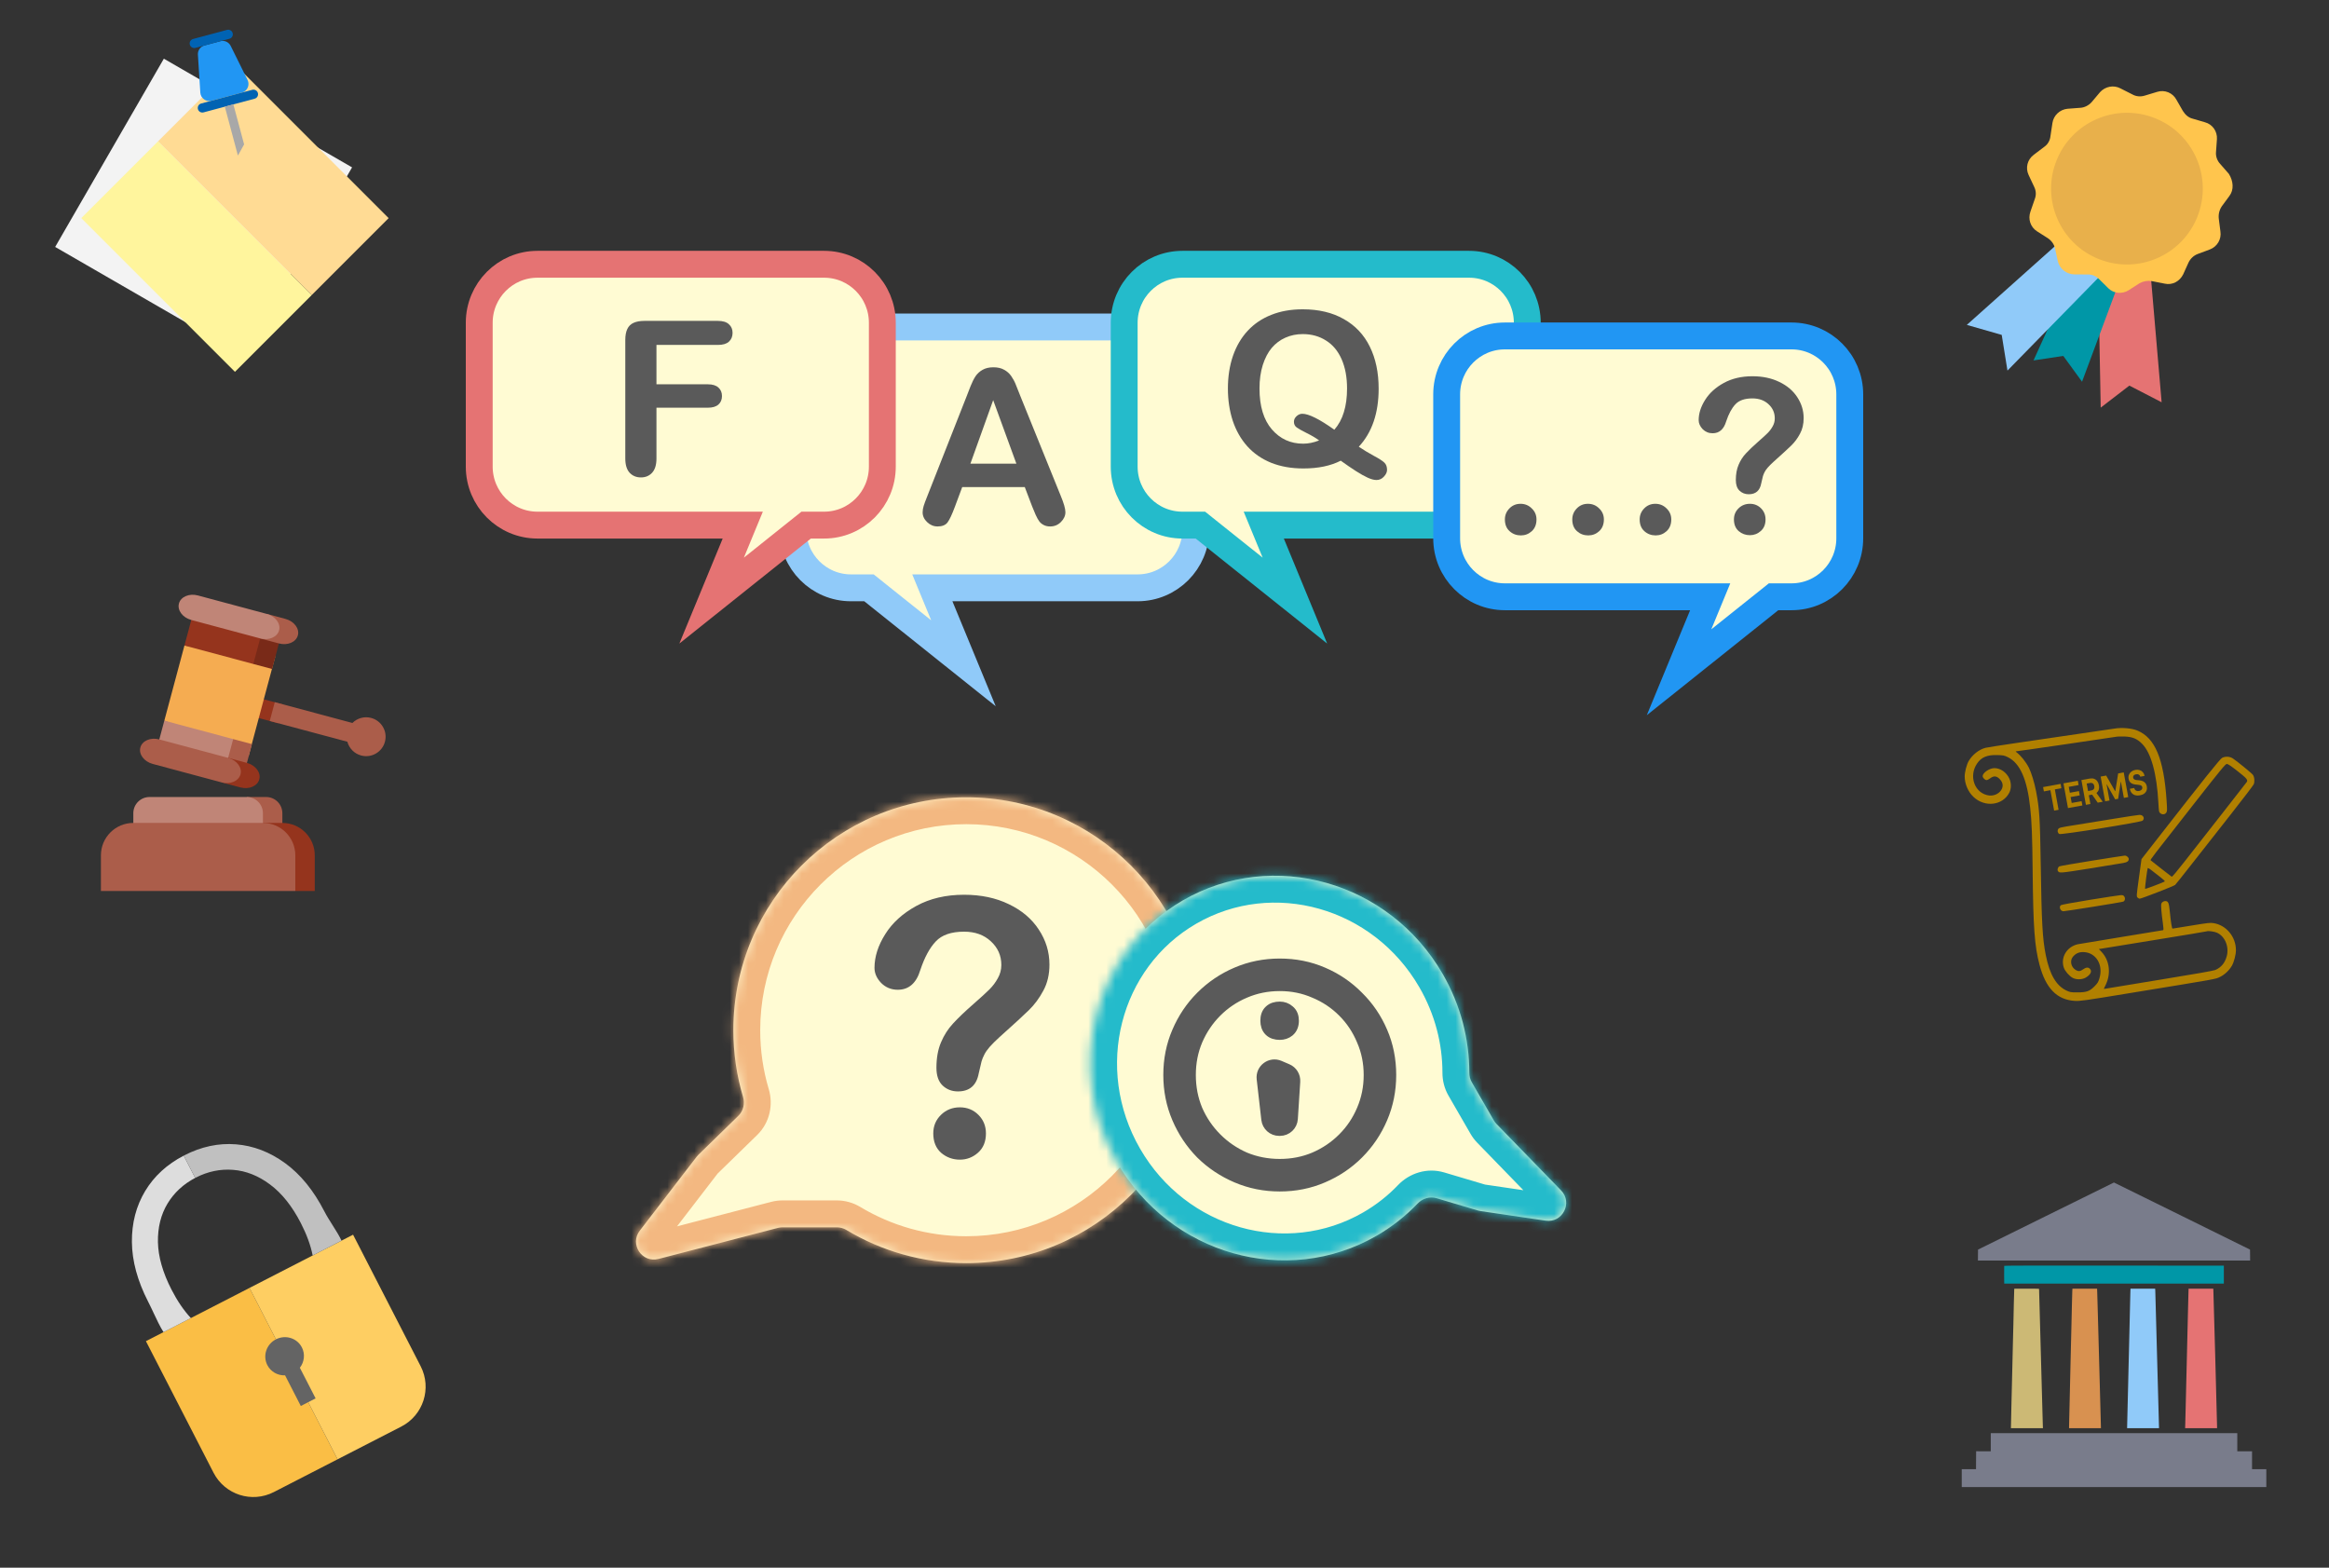
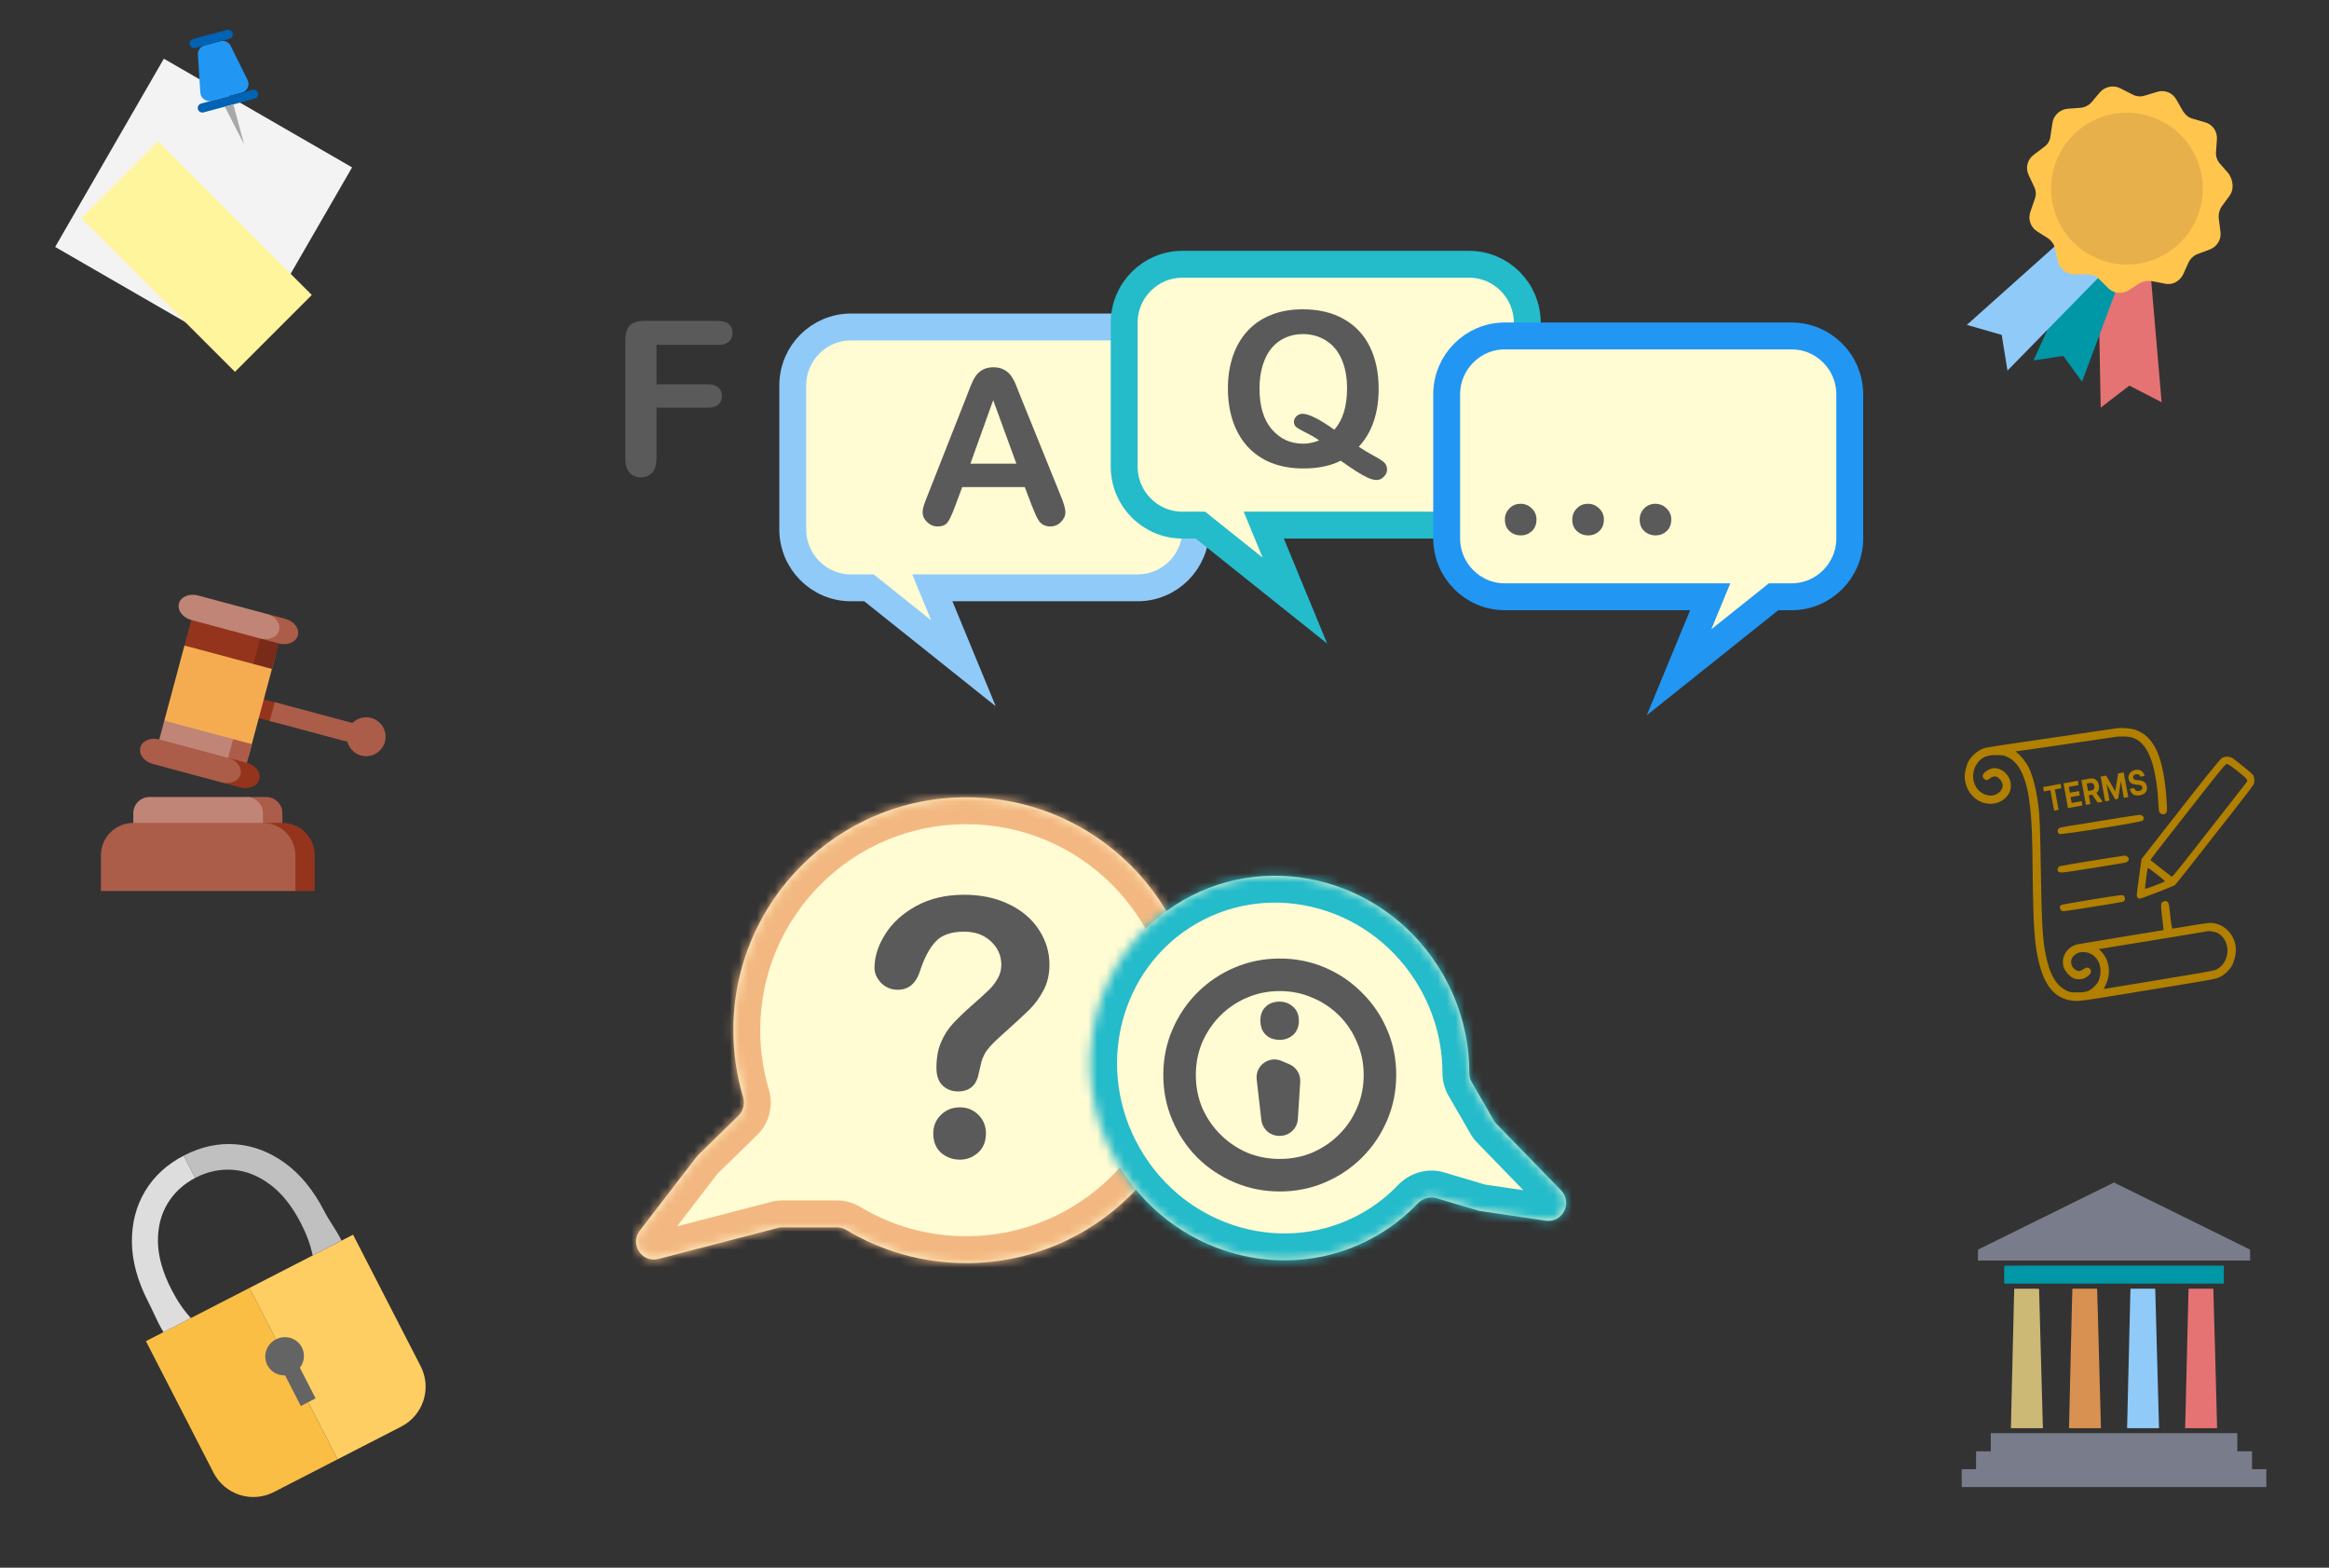
<svg xmlns="http://www.w3.org/2000/svg" width="260" height="175" viewBox="0 0 260 175" fill="none">
  <rect x="0" y="0" width="260" height="175" fill="#333333" stroke="none" />
  <path d="M97.417 65.945L97.007 65.617H96.481H95C91.415 65.617 88.5 62.699 88.5 59.088V43.029C88.5 39.418 91.415 36.5 95 36.5H127C130.585 36.5 133.5 39.418 133.5 43.029V59.088C133.5 62.699 130.585 65.617 127 65.617H106.323H104.081L104.936 67.689L107.558 74.043L97.417 65.945Z" fill="#FFFBD3" stroke="#90CAF9" stroke-width="3" />
-   <path d="M89.583 58.945L89.993 58.617H90.519H92C95.585 58.617 98.5 55.699 98.5 52.088V36.029C98.5 32.418 95.585 29.5 92 29.5H60C56.415 29.5 53.5 32.418 53.5 36.029V52.088C53.5 55.699 56.415 58.617 60 58.617H80.677H82.919L82.064 60.689L79.442 67.043L89.583 58.945Z" fill="#FFFBD3" stroke="#E57373" stroke-width="3" />
  <path d="M134.417 58.945L134.007 58.617H133.481H132C128.415 58.617 125.5 55.699 125.5 52.088V36.029C125.5 32.418 128.415 29.5 132 29.5H164C167.585 29.5 170.5 32.418 170.5 36.029V52.088C170.5 55.699 167.585 58.617 164 58.617H143.323H141.081L141.936 60.689L144.558 67.043L134.417 58.945Z" fill="#FFFBD3" stroke="#24BBCB" stroke-width="3" />
  <path d="M197.583 66.945L197.993 66.617H198.519H200C203.585 66.617 206.5 63.699 206.5 60.088V44.029C206.5 40.418 203.585 37.5 200 37.5H168C164.415 37.5 161.5 40.418 161.5 44.029V60.088C161.5 63.699 164.415 66.617 168 66.617H188.677H190.919L190.064 68.689L187.442 75.043L197.583 66.945Z" fill="#FFFBD3" stroke="#2196F3" stroke-width="3" />
  <path d="M80.141 38.504H73.285V42.898H79.016C79.547 42.898 79.941 43.02 80.199 43.262C80.465 43.496 80.598 43.812 80.598 44.211C80.598 44.609 80.465 44.926 80.199 45.16C79.934 45.395 79.539 45.512 79.016 45.512H73.285V51.172C73.285 51.891 73.121 52.426 72.793 52.777C72.473 53.121 72.059 53.293 71.551 53.293C71.035 53.293 70.613 53.117 70.285 52.766C69.965 52.414 69.805 51.883 69.805 51.172V37.953C69.805 37.453 69.879 37.047 70.027 36.734C70.176 36.414 70.406 36.184 70.719 36.043C71.039 35.895 71.445 35.82 71.938 35.82H80.141C80.695 35.82 81.106 35.945 81.371 36.195C81.644 36.438 81.781 36.758 81.781 37.156C81.781 37.562 81.644 37.891 81.371 38.141C81.106 38.383 80.695 38.504 80.141 38.504Z" fill="#5A5A5A" />
  <path d="M169.781 59.766C169.297 59.766 168.879 59.609 168.527 59.297C168.176 58.984 168 58.547 168 57.984C168 57.508 168.168 57.098 168.504 56.754C168.84 56.41 169.254 56.238 169.746 56.238C170.238 56.238 170.656 56.41 171 56.754C171.352 57.09 171.527 57.5 171.527 57.984C171.527 58.539 171.352 58.977 171 59.297C170.656 59.609 170.25 59.766 169.781 59.766Z" fill="#5A5A5A" />
  <path d="M177.305 59.766C176.82 59.766 176.402 59.609 176.051 59.297C175.699 58.984 175.523 58.547 175.523 57.984C175.523 57.508 175.691 57.098 176.027 56.754C176.363 56.41 176.777 56.238 177.27 56.238C177.762 56.238 178.18 56.41 178.523 56.754C178.875 57.09 179.051 57.5 179.051 57.984C179.051 58.539 178.875 58.977 178.523 59.297C178.18 59.609 177.773 59.766 177.305 59.766Z" fill="#5A5A5A" />
  <path d="M184.828 59.766C184.344 59.766 183.926 59.609 183.574 59.297C183.223 58.984 183.047 58.547 183.047 57.984C183.047 57.508 183.215 57.098 183.551 56.754C183.887 56.41 184.301 56.238 184.793 56.238C185.285 56.238 185.703 56.41 186.047 56.754C186.398 57.09 186.574 57.5 186.574 57.984C186.574 58.539 186.398 58.977 186.047 59.297C185.703 59.609 185.297 59.766 184.828 59.766Z" fill="#5A5A5A" />
-   <path d="M189.633 46.898C189.633 46.156 189.871 45.406 190.348 44.648C190.824 43.883 191.52 43.25 192.434 42.75C193.348 42.25 194.414 42 195.633 42C196.766 42 197.766 42.211 198.633 42.633C199.5 43.047 200.168 43.613 200.637 44.332C201.113 45.051 201.352 45.832 201.352 46.676C201.352 47.34 201.215 47.922 200.941 48.422C200.676 48.922 200.355 49.355 199.98 49.723C199.613 50.082 198.949 50.691 197.988 51.551C197.723 51.793 197.508 52.008 197.344 52.195C197.188 52.375 197.07 52.543 196.992 52.699C196.914 52.848 196.852 53 196.805 53.156C196.766 53.305 196.703 53.57 196.617 53.953C196.469 54.766 196.004 55.172 195.223 55.172C194.816 55.172 194.473 55.039 194.191 54.773C193.918 54.508 193.781 54.113 193.781 53.59C193.781 52.934 193.883 52.367 194.086 51.891C194.289 51.406 194.559 50.984 194.895 50.625C195.23 50.258 195.684 49.824 196.254 49.324C196.754 48.887 197.113 48.559 197.332 48.34C197.559 48.113 197.746 47.863 197.895 47.59C198.051 47.316 198.129 47.02 198.129 46.699C198.129 46.074 197.895 45.547 197.426 45.117C196.965 44.688 196.367 44.473 195.633 44.473C194.773 44.473 194.141 44.691 193.734 45.129C193.328 45.559 192.984 46.195 192.703 47.039C192.438 47.922 191.934 48.363 191.191 48.363C190.754 48.363 190.383 48.211 190.078 47.906C189.781 47.594 189.633 47.258 189.633 46.898ZM195.352 59.742C194.875 59.742 194.457 59.59 194.098 59.285C193.746 58.973 193.57 58.539 193.57 57.984C193.57 57.492 193.742 57.078 194.086 56.742C194.43 56.406 194.852 56.238 195.352 56.238C195.844 56.238 196.258 56.406 196.594 56.742C196.93 57.078 197.098 57.492 197.098 57.984C197.098 58.531 196.922 58.961 196.57 59.273C196.219 59.586 195.812 59.742 195.352 59.742Z" fill="#5A5A5A" />
  <path d="M151.691 49.867C152.199 50.211 152.754 50.547 153.355 50.875C153.957 51.195 154.355 51.453 154.551 51.648C154.746 51.836 154.844 52.105 154.844 52.457C154.844 52.707 154.727 52.957 154.492 53.207C154.266 53.457 153.988 53.582 153.66 53.582C153.395 53.582 153.07 53.496 152.688 53.324C152.312 53.152 151.867 52.902 151.352 52.574C150.844 52.246 150.285 51.863 149.676 51.426C148.543 52.004 147.152 52.293 145.504 52.293C144.168 52.293 142.969 52.082 141.906 51.66C140.852 51.23 139.965 50.617 139.246 49.82C138.527 49.016 137.984 48.062 137.617 46.961C137.258 45.859 137.078 44.66 137.078 43.363C137.078 42.043 137.266 40.832 137.641 39.73C138.023 38.629 138.574 37.691 139.293 36.918C140.012 36.145 140.887 35.555 141.918 35.148C142.949 34.734 144.121 34.527 145.434 34.527C147.215 34.527 148.742 34.891 150.016 35.617C151.297 36.336 152.266 37.363 152.922 38.699C153.578 40.027 153.906 41.59 153.906 43.387C153.906 46.113 153.168 48.273 151.691 49.867ZM148.961 47.969C149.445 47.414 149.801 46.758 150.027 46C150.262 45.242 150.379 44.363 150.379 43.363C150.379 42.105 150.176 41.016 149.77 40.094C149.363 39.172 148.781 38.477 148.023 38.008C147.273 37.531 146.41 37.293 145.434 37.293C144.738 37.293 144.094 37.426 143.5 37.691C142.914 37.949 142.406 38.328 141.977 38.828C141.555 39.328 141.219 39.969 140.969 40.75C140.727 41.523 140.605 42.395 140.605 43.363C140.605 45.34 141.066 46.863 141.988 47.934C142.91 48.996 144.074 49.527 145.48 49.527C146.059 49.527 146.652 49.406 147.262 49.164C146.895 48.891 146.434 48.617 145.879 48.344C145.332 48.07 144.957 47.859 144.754 47.711C144.551 47.562 144.449 47.352 144.449 47.078C144.449 46.844 144.547 46.637 144.742 46.457C144.938 46.277 145.152 46.188 145.387 46.188C146.098 46.188 147.289 46.781 148.961 47.969Z" fill="#5A5A5A" />
  <path d="M115.223 56.527L114.402 54.371H107.418L106.598 56.574C106.277 57.434 106.004 58.016 105.777 58.32C105.551 58.617 105.18 58.766 104.664 58.766C104.227 58.766 103.84 58.605 103.504 58.285C103.168 57.965 103 57.602 103 57.195C103 56.961 103.039 56.719 103.117 56.469C103.195 56.219 103.324 55.871 103.504 55.426L107.898 44.27C108.023 43.949 108.172 43.566 108.344 43.121C108.523 42.668 108.711 42.293 108.906 41.996C109.109 41.699 109.371 41.461 109.691 41.281C110.02 41.094 110.422 41 110.898 41C111.383 41 111.785 41.094 112.105 41.281C112.434 41.461 112.695 41.695 112.891 41.984C113.094 42.273 113.262 42.586 113.395 42.922C113.535 43.25 113.711 43.691 113.922 44.246L118.41 55.332C118.762 56.176 118.938 56.789 118.938 57.172C118.938 57.57 118.77 57.938 118.434 58.273C118.105 58.602 117.707 58.766 117.238 58.766C116.965 58.766 116.73 58.715 116.535 58.613C116.34 58.52 116.176 58.391 116.043 58.227C115.91 58.055 115.766 57.797 115.609 57.453C115.461 57.102 115.332 56.793 115.223 56.527ZM108.332 51.758H113.465L110.875 44.668L108.332 51.758Z" fill="#5A5A5A" />
  <mask id="path-9-inside-1_4_46" fill="white">
    <path fill-rule="evenodd" clip-rule="evenodd" d="M107.867 141C122.226 141 133.867 129.359 133.867 115C133.867 100.641 122.226 89 107.867 89C93.508 89 81.867 100.641 81.867 115C81.867 117.587 82.245 120.086 82.949 122.445C83.171 123.192 82.987 124.009 82.429 124.553L77.969 128.9C77.901 128.967 77.838 129.038 77.78 129.113L71.423 137.378C70.262 138.887 71.668 141.012 73.511 140.533L86.852 137.064C87.016 137.022 87.185 137 87.355 137H93.426C93.804 137 94.173 137.109 94.497 137.303C98.404 139.65 102.978 141 107.867 141Z" />
  </mask>
  <path fill-rule="evenodd" clip-rule="evenodd" d="M107.867 141C122.226 141 133.867 129.359 133.867 115C133.867 100.641 122.226 89 107.867 89C93.508 89 81.867 100.641 81.867 115C81.867 117.587 82.245 120.086 82.949 122.445C83.171 123.192 82.987 124.009 82.429 124.553L77.969 128.9C77.901 128.967 77.838 129.038 77.78 129.113L71.423 137.378C70.262 138.887 71.668 141.012 73.511 140.533L86.852 137.064C87.016 137.022 87.185 137 87.355 137H93.426C93.804 137 94.173 137.109 94.497 137.303C98.404 139.65 102.978 141 107.867 141Z" fill="#FFFBD3" />
  <path d="M94.497 137.303L96.042 134.732L94.497 137.303ZM86.852 137.064L87.606 139.968L86.852 137.064ZM71.423 137.378L69.045 135.548L71.423 137.378ZM73.511 140.533L72.757 137.629L72.757 137.629L73.511 140.533ZM77.969 128.9L75.875 126.752L77.969 128.9ZM77.78 129.113L80.158 130.942L77.78 129.113ZM82.429 124.553L84.523 126.701L82.429 124.553ZM130.867 115C130.867 127.703 120.57 138 107.867 138V144C123.883 144 136.867 131.016 136.867 115H130.867ZM107.867 92C120.57 92 130.867 102.297 130.867 115H136.867C136.867 98.984 123.883 86 107.867 86V92ZM84.867 115C84.867 102.297 95.165 92 107.867 92V86C91.851 86 78.867 98.984 78.867 115H84.867ZM85.823 121.587C85.202 119.504 84.867 117.294 84.867 115H78.867C78.867 117.881 79.288 120.669 80.074 123.302L85.823 121.587ZM80.063 131.049L84.523 126.701L80.335 122.405L75.875 126.752L80.063 131.049ZM73.801 139.207L80.158 130.942L75.402 127.284L69.045 135.548L73.801 139.207ZM86.097 134.161L72.757 137.629L74.266 143.436L87.606 139.968L86.097 134.161ZM93.426 134H87.355V140H93.426V134ZM107.867 138C103.537 138 99.495 136.806 96.042 134.732L92.952 139.875C97.312 142.494 102.418 144 107.867 144V138ZM93.426 140C93.226 140 93.065 139.943 92.952 139.875L96.042 134.732C95.281 134.275 94.382 134 93.426 134V140ZM87.606 139.968C87.524 139.989 87.44 140 87.355 140V134C86.93 134 86.508 134.054 86.097 134.161L87.606 139.968ZM69.045 135.548C66.142 139.322 69.658 144.634 74.266 143.436L72.757 137.629C73.678 137.389 74.381 138.452 73.801 139.207L69.045 135.548ZM75.875 126.752C75.705 126.918 75.547 127.096 75.402 127.284L80.158 130.942C80.129 130.98 80.097 131.015 80.063 131.049L75.875 126.752ZM80.074 123.302C80.002 123.061 80.035 122.697 80.335 122.405L84.523 126.701C85.939 125.321 86.341 123.322 85.823 121.587L80.074 123.302Z" fill="#F3B881" mask="url(#path-9-inside-1_4_46)" />
  <path d="M97.625 108.043C97.625 106.806 98.022 105.556 98.816 104.293C99.611 103.017 100.769 101.962 102.293 101.129C103.816 100.296 105.594 99.879 107.625 99.879C109.513 99.879 111.18 100.23 112.625 100.934C114.07 101.624 115.184 102.568 115.965 103.766C116.759 104.964 117.156 106.266 117.156 107.672C117.156 108.779 116.928 109.749 116.473 110.582C116.03 111.415 115.496 112.138 114.871 112.75C114.259 113.349 113.152 114.365 111.551 115.797C111.108 116.201 110.75 116.559 110.476 116.871C110.216 117.171 110.021 117.451 109.891 117.711C109.76 117.958 109.656 118.212 109.578 118.473C109.513 118.72 109.409 119.163 109.266 119.801C109.018 121.155 108.243 121.832 106.941 121.832C106.264 121.832 105.691 121.611 105.223 121.168C104.767 120.725 104.539 120.068 104.539 119.195C104.539 118.102 104.708 117.158 105.047 116.363C105.385 115.556 105.835 114.853 106.394 114.254C106.954 113.642 107.71 112.919 108.66 112.086C109.493 111.357 110.092 110.81 110.457 110.445C110.835 110.068 111.147 109.651 111.394 109.195C111.655 108.74 111.785 108.245 111.785 107.711C111.785 106.669 111.394 105.79 110.613 105.074C109.845 104.358 108.849 104 107.625 104C106.193 104 105.138 104.365 104.461 105.094C103.784 105.81 103.211 106.871 102.742 108.277C102.299 109.749 101.46 110.484 100.223 110.484C99.493 110.484 98.875 110.23 98.367 109.723C97.872 109.202 97.625 108.642 97.625 108.043ZM107.156 129.449C106.362 129.449 105.665 129.195 105.066 128.688C104.48 128.167 104.187 127.444 104.187 126.52C104.187 125.699 104.474 125.009 105.047 124.449C105.62 123.889 106.323 123.609 107.156 123.609C107.976 123.609 108.667 123.889 109.226 124.449C109.786 125.009 110.066 125.699 110.066 126.52C110.066 127.431 109.773 128.147 109.187 128.668C108.601 129.189 107.924 129.449 107.156 129.449Z" fill="#5A5A5A" />
  <mask id="path-12-inside-2_4_46" fill="white">
    <path fill-rule="evenodd" clip-rule="evenodd" d="M161.057 108.72C155.088 98.381 142.104 94.702 132.058 100.502C122.011 106.303 118.706 119.386 124.675 129.725C130.644 140.064 143.627 143.743 153.674 137.943C155.401 136.946 156.928 135.734 158.244 134.357C158.794 133.782 159.613 133.527 160.377 133.754L164.995 135.127C165.086 135.154 165.179 135.174 165.273 135.188L172.548 136.258C174.439 136.536 175.605 134.256 174.273 132.885L167.064 125.467C166.949 125.349 166.849 125.216 166.767 125.073L164.303 120.806C164.118 120.486 164.028 120.122 164.028 119.752C164.031 116.02 163.073 112.213 161.057 108.72Z" />
  </mask>
  <path fill-rule="evenodd" clip-rule="evenodd" d="M161.057 108.72C155.088 98.381 142.104 94.702 132.058 100.502C122.011 106.303 118.706 119.386 124.675 129.725C130.644 140.064 143.627 143.743 153.674 137.943C155.401 136.946 156.928 135.734 158.244 134.357C158.794 133.782 159.613 133.527 160.377 133.754L164.995 135.127C165.086 135.154 165.179 135.174 165.273 135.188L172.548 136.258C174.439 136.536 175.605 134.256 174.273 132.885L167.064 125.467C166.949 125.349 166.849 125.216 166.767 125.073L164.303 120.806C164.118 120.486 164.028 120.122 164.028 119.752C164.031 116.02 163.073 112.213 161.057 108.72Z" fill="#FFFBD3" />
  <path d="M167.064 125.467L164.913 127.558L167.064 125.467ZM164.995 135.127L165.849 132.251L164.995 135.127ZM165.273 135.188L164.837 138.156L165.273 135.188ZM158.244 134.357L160.412 136.43L158.244 134.357ZM160.377 133.754L159.522 136.63L160.377 133.754ZM133.558 103.101C142.1 98.169 153.277 101.245 158.459 110.22L163.655 107.22C156.898 95.517 142.109 91.235 130.558 97.904L133.558 103.101ZM127.273 128.225C122.092 119.25 125.016 108.032 133.558 103.101L130.558 97.904C119.007 104.573 115.32 119.522 122.077 131.225L127.273 128.225ZM152.174 135.344C143.632 140.276 132.455 137.2 127.273 128.225L122.077 131.225C128.834 142.928 143.623 147.21 155.174 140.541L152.174 135.344ZM156.075 132.284C154.954 133.457 153.651 134.492 152.174 135.344L155.174 140.541C157.15 139.4 158.902 138.01 160.412 136.43L156.075 132.284ZM165.849 132.251L161.231 130.879L159.522 136.63L164.14 138.002L165.849 132.251ZM172.984 133.29L165.71 132.22L164.837 138.156L172.111 139.226L172.984 133.29ZM164.913 127.558L172.121 134.976L176.424 130.795L169.216 123.376L164.913 127.558ZM161.705 122.306L164.169 126.573L169.365 123.573L166.901 119.306L161.705 122.306ZM158.459 110.22C160.206 113.247 161.031 116.534 161.028 119.75L167.028 119.755C167.032 115.505 165.94 111.179 163.655 107.22L158.459 110.22ZM166.901 119.306C167 119.477 167.029 119.637 167.028 119.755L161.028 119.75C161.028 120.606 161.237 121.496 161.705 122.306L166.901 119.306ZM169.216 123.376C169.274 123.436 169.324 123.502 169.365 123.573L164.169 126.573C164.375 126.931 164.625 127.262 164.913 127.558L169.216 123.376ZM172.111 139.226C176.839 139.921 179.755 134.222 176.424 130.795L172.121 134.976C171.455 134.291 172.038 133.151 172.984 133.29L172.111 139.226ZM164.14 138.002C164.368 138.07 164.601 138.122 164.837 138.156L165.71 132.22C165.757 132.227 165.803 132.237 165.849 132.251L164.14 138.002ZM160.412 136.43C160.261 136.588 159.939 136.754 159.522 136.63L161.231 130.879C159.287 130.301 157.327 130.975 156.075 132.284L160.412 136.43Z" fill="#24BBCB" mask="url(#path-12-inside-2_4_46)" />
  <path d="M143.97 115.203L143.97 115.203L143.974 115.2C144.351 114.885 144.503 114.434 144.503 113.942C144.503 113.461 144.357 113.011 143.973 112.712C143.663 112.438 143.284 112.306 142.867 112.306C142.406 112.306 141.969 112.42 141.649 112.734C141.315 113.042 141.202 113.486 141.202 113.942C141.202 114.396 141.323 114.823 141.64 115.14C141.961 115.461 142.402 115.578 142.867 115.578C143.278 115.578 143.656 115.46 143.97 115.203ZM134.006 128.855L134.006 128.855L134.012 128.862C135.164 129.994 136.498 130.883 138.011 131.528C139.532 132.177 141.152 132.5 142.867 132.5C144.6 132.5 146.221 132.177 147.724 131.527C149.237 130.882 150.563 129.992 151.696 128.858C152.849 127.706 153.749 126.371 154.395 124.856C155.044 123.335 155.367 121.715 155.367 120C155.367 118.267 155.044 116.646 154.395 115.143C153.749 113.629 152.849 112.304 151.696 111.171C150.563 110.018 149.238 109.119 147.725 108.473C146.221 107.823 144.6 107.5 142.867 107.5C141.152 107.5 139.532 107.823 138.011 108.472C136.496 109.118 135.161 110.018 134.009 111.171C132.875 112.304 131.985 113.63 131.34 115.142C130.69 116.646 130.367 118.267 130.367 120C130.367 121.715 130.69 123.335 131.339 124.856C131.985 126.369 132.874 127.703 134.006 128.855ZM151.961 123.851L151.96 123.854C151.461 125.038 150.759 126.081 149.853 126.986C148.948 127.892 147.895 128.604 146.69 129.123C145.514 129.619 144.241 129.869 142.867 129.869C141.494 129.869 140.212 129.619 139.015 129.123C137.83 128.604 136.787 127.892 135.881 126.986C134.975 126.08 134.263 125.037 133.745 123.852C133.248 122.655 132.998 121.373 132.998 120C132.998 118.626 133.248 117.353 133.745 116.177C134.264 114.972 134.976 113.919 135.881 113.014C136.787 112.108 137.83 111.407 139.013 110.907L139.013 110.907L139.016 110.906C140.213 110.39 141.495 110.131 142.867 110.131C144.239 110.131 145.51 110.39 146.686 110.905L146.686 110.905L146.695 110.908C147.897 111.408 148.949 112.109 149.853 113.014C150.758 113.918 151.459 114.97 151.959 116.172L151.959 116.172L151.962 116.181C152.477 117.357 152.736 118.628 152.736 120C152.736 121.372 152.477 122.654 151.961 123.851ZM140.789 120.435L141.308 124.967C141.394 125.724 142.036 126.296 142.798 126.296H142.89C143.682 126.296 144.337 125.682 144.387 124.892L144.654 120.737C144.695 120.103 144.332 119.512 143.748 119.262L142.87 118.886C141.811 118.432 140.658 119.291 140.789 120.435Z" fill="#5A5A5A" stroke="#5A5A5A" />
  <path d="M228.404 135.744L220.82 139.489L220.812 140.1L220.806 140.713H236.001H251.196L251.191 140.1L251.183 139.489L243.591 135.742C239.418 133.682 235.999 131.997 235.993 132C235.991 132 232.575 133.685 228.404 135.744Z" fill="#797C8B" />
  <path d="M223.742 141.304C223.734 141.321 223.731 141.776 223.734 142.309L223.742 143.281H236.001H248.261V142.281V141.282L236.007 141.274C226.188 141.268 223.75 141.274 223.742 141.304Z" fill="#0097A7" />
  <path d="M224.86 143.938C224.852 143.988 224.834 144.655 224.818 145.418C224.802 146.181 224.778 147.267 224.765 147.833C224.751 148.396 224.727 149.371 224.711 149.998C224.695 150.622 224.672 151.63 224.658 152.232C224.645 152.835 224.621 153.84 224.605 154.467C224.589 155.091 224.565 156.066 224.552 156.632C224.539 157.195 224.517 158.056 224.51 158.539L224.491 159.422H226.279H228.064L228.048 158.955C228.032 158.589 227.634 144.022 227.634 143.886C227.634 143.858 227.368 143.85 226.252 143.85H224.873L224.86 143.938Z" fill="#CCB975" />
  <path d="M231.342 144.133C231.334 144.291 231.315 144.988 231.299 145.682C231.284 146.376 231.26 147.419 231.246 147.999C231.233 148.579 231.209 149.562 231.193 150.184C231.18 150.808 231.153 151.819 231.14 152.432C231.007 157.898 230.981 159.044 230.981 159.219V159.422H232.761H234.54V159.33C234.54 159.255 234.439 155.519 234.328 151.511C234.312 150.969 234.288 150.101 234.275 149.582C234.259 149.062 234.224 147.75 234.195 146.667C234.168 145.582 234.137 144.505 234.126 144.272L234.11 143.85H232.734H231.358L231.342 144.133Z" fill="#D89150" />
  <path d="M237.824 144.299C237.808 144.691 237.462 159.138 237.462 159.344V159.422H239.242H241.022V159.316C241.025 159.077 240.621 144.341 240.608 144.105L240.592 143.85H239.216H237.84L237.824 144.299Z" fill="#90CAF9" />
  <path d="M244.306 144.438C244.295 144.763 244.276 145.523 244.263 146.126C244.247 146.728 244.226 147.725 244.21 148.338C244.197 148.954 244.173 149.956 244.157 150.567C244.143 151.178 244.12 152.177 244.104 152.787C244.09 153.398 244.066 154.397 244.05 155.008C244.037 155.619 244.013 156.621 243.997 157.234C243.984 157.85 243.965 158.594 243.955 158.886L243.939 159.422H245.721H247.504V159.274C247.507 158.983 247.103 144.027 247.089 143.938L247.076 143.85H245.7H244.324L244.306 144.438Z" fill="#E57373" />
  <path d="M222.241 160.99V162.006L221.425 162.003L220.607 162L220.599 162.999L220.594 164.001H219.797H219V165.001V166H236.001H253.003V165.001V164.001H252.206H251.409V163.002V162.003H250.585H249.762V160.99V159.977H236.001H222.241V160.99Z" fill="#797C8B" />
  <path d="M240.079 30.497L234.243 31.012L234.514 45.502L237.714 43.043L241.315 44.904L240.079 30.497Z" fill="#E57373" />
  <path d="M236.615 31.372L231.965 29.335L227.012 40.234L230.337 39.731L232.431 42.61L236.615 31.372Z" fill="#0097A7" />
  <path d="M230.351 26.634L234.243 31.012L224.105 41.368L223.464 37.384L219.567 36.267L230.351 26.634Z" fill="#90CAF9" />
  <path d="M248.884 21.871L248.027 23.037C247.761 23.434 247.639 23.923 247.696 24.412L247.879 25.847C248.011 26.689 247.53 27.538 246.689 27.85L245.341 28.354C244.877 28.529 244.519 28.889 244.316 29.31L243.725 30.618C243.343 31.399 242.515 31.859 241.66 31.663L240.229 31.381C239.759 31.302 239.258 31.39 238.843 31.62L237.638 32.397C236.915 32.863 235.949 32.766 235.36 32.173L234.33 31.155C233.97 30.797 233.536 30.624 233.029 30.638L231.562 30.629C230.707 30.613 229.938 30.02 229.732 29.185L229.413 27.732C229.313 27.261 229.008 26.854 228.612 26.588L227.409 25.824C226.665 25.349 226.378 24.446 226.667 23.628L227.146 22.241C227.331 21.776 227.305 21.299 227.087 20.854L226.465 19.531C226.098 18.74 226.318 17.823 227.035 17.283L228.215 16.388C228.61 16.115 228.857 15.675 228.905 15.192L229.124 13.737C229.246 12.889 229.938 12.231 230.798 12.142L232.24 12.033C232.716 12.007 233.174 11.758 233.489 11.417L234.439 10.288C235.013 9.656 235.954 9.455 236.722 9.868L238.036 10.533C238.445 10.768 238.959 10.828 239.454 10.666L240.839 10.248C241.656 9.998 242.554 10.355 242.965 11.128L243.686 12.382C243.947 12.809 244.319 13.136 244.777 13.246L246.159 13.651C247.001 13.878 247.548 14.669 247.488 15.542L247.386 16.972C247.338 17.455 247.531 17.962 247.86 18.308L248.822 19.408C249.326 20.217 249.408 21.183 248.884 21.871Z" fill="#FFC54D" />
  <path d="M234.318 28.926C238.664 30.652 243.586 28.528 245.312 24.183C247.038 19.837 244.914 14.915 240.568 13.189C236.222 11.463 231.3 13.587 229.574 17.933C227.848 22.278 229.972 27.201 234.318 28.926Z" fill="#E8B04B" />
  <path d="M16.29 149.71L27.853 143.768L37.684 162.899L30.569 166.556C28.113 167.818 25.099 166.85 23.837 164.394L16.29 149.71Z" fill="#FABE45" />
  <path d="M27.853 143.768L39.416 137.826L46.962 152.51C48.224 154.966 47.256 157.98 44.8 159.243L37.684 162.899L27.853 143.768Z" fill="#FECE62" />
  <path fill-rule="evenodd" clip-rule="evenodd" d="M33.476 152.678C33.971 152.041 34.087 151.159 33.7 150.406C33.164 149.363 31.867 148.96 30.802 149.507C29.738 150.054 29.31 151.343 29.846 152.386C30.233 153.14 31.017 153.559 31.824 153.527L33.581 156.947L35.233 156.098L33.476 152.678Z" fill="#646464" />
  <path fill-rule="evenodd" clip-rule="evenodd" d="M20.51 129.001C18.641 129.974 17.207 131.289 16.209 132.946C15.201 134.622 14.706 136.521 14.725 138.644C14.744 140.767 15.349 142.987 16.539 145.304C16.752 145.718 16.952 146.145 17.151 146.57C17.502 147.319 17.849 148.06 18.253 148.702L21.307 147.132C20.515 146.277 19.795 145.221 19.149 143.963C18.172 142.061 17.666 140.292 17.631 138.655C17.604 137.015 17.961 135.58 18.703 134.349C19.441 133.133 20.47 132.18 21.789 131.489L20.51 129.001Z" fill="#DDDDDD" />
  <path fill-rule="evenodd" clip-rule="evenodd" d="M21.789 131.489C21.809 131.479 21.829 131.468 21.85 131.458C23.198 130.765 24.589 130.475 26.022 130.588C27.462 130.698 28.837 131.243 30.147 132.223C31.465 133.2 32.612 134.64 33.59 136.541C34.236 137.799 34.675 139 34.906 140.144L38.127 138.488C37.859 137.92 37.499 137.351 37.132 136.772C36.806 136.259 36.475 135.737 36.199 135.2C35.009 132.884 33.556 131.1 31.841 129.848C30.125 128.597 28.293 127.893 26.344 127.738C24.395 127.583 22.471 127.993 20.571 128.97C20.551 128.98 20.531 128.99 20.51 129.001L21.789 131.489Z" fill="#C0C0C0" />
  <path d="M236.041 81.332C235.747 81.385 231.596 81.993 225.159 82.929C223.387 83.19 221.81 83.431 221.65 83.478C220.928 83.665 220.186 84.253 219.778 84.948C219.55 85.336 219.33 86.185 219.33 86.673C219.33 87.502 219.711 88.391 220.306 88.952C221.583 90.162 223.581 89.921 224.317 88.471C224.544 88.03 224.537 87.381 224.31 86.9C223.996 86.212 223.314 85.744 222.646 85.744C222.097 85.744 221.335 86.265 221.335 86.639C221.335 86.82 221.596 87.081 221.777 87.081C221.85 87.081 222.031 86.994 222.178 86.88C222.565 86.586 222.879 86.606 223.207 86.933C223.561 87.288 223.655 87.655 223.488 88.043C223.26 88.551 222.665 88.865 222.064 88.799C220.466 88.604 219.731 86.673 220.713 85.229C221.188 84.52 221.863 84.246 222.999 84.286C223.641 84.306 223.755 84.326 224.156 84.527C225.506 85.189 226.308 87.007 226.642 90.162C226.816 91.753 226.876 93.277 226.916 97.207C226.983 103.584 227.13 105.61 227.685 107.702C228.38 110.329 229.637 111.613 231.629 111.726C232.217 111.76 232.658 111.699 237.645 110.877C247.778 109.22 247.31 109.307 247.845 109.046C248.36 108.792 248.861 108.317 249.162 107.796C249.389 107.408 249.61 106.559 249.61 106.071C249.61 104.574 248.54 103.277 247.123 103.05C246.742 102.983 246.495 103.017 244.65 103.317C243.527 103.504 242.571 103.658 242.538 103.658C242.457 103.658 242.35 102.976 242.23 101.766C242.13 100.757 242.056 100.583 241.709 100.583C241.608 100.583 241.455 100.65 241.381 100.724C241.248 100.857 241.241 100.911 241.281 101.546C241.308 101.914 241.381 102.575 241.448 103.017C241.522 103.545 241.541 103.812 241.488 103.832C241.455 103.845 239.362 104.186 236.842 104.594C234.322 105.002 232.129 105.369 231.962 105.403C230.726 105.677 230.01 106.88 230.398 108.023C230.525 108.404 231.013 108.959 231.388 109.159C231.809 109.38 232.437 109.36 232.845 109.126C233.4 108.792 233.58 108.418 233.299 108.137C233.112 107.95 232.878 107.97 232.55 108.204C232.236 108.438 232.016 108.458 231.722 108.277C231.2 107.957 231.046 107.261 231.401 106.813C231.715 106.426 232.109 106.252 232.631 106.279C234.014 106.352 234.823 107.722 234.369 109.213C234.242 109.634 234.168 109.754 233.814 110.109C233.259 110.663 232.932 110.777 231.895 110.777C231.167 110.777 231.1 110.764 230.672 110.563C229.549 110.028 228.814 108.772 228.386 106.633C228.012 104.774 227.918 103.003 227.818 96.439C227.737 91.285 227.677 90.309 227.303 88.35C227.122 87.388 226.781 86.271 226.501 85.71C226.153 85.028 225.598 84.34 225.11 83.972C225.037 83.918 225.01 83.872 225.05 83.872C225.204 83.872 235.752 82.328 236.126 82.26C236.334 82.214 236.822 82.194 237.196 82.214C238.072 82.254 238.573 82.461 239.134 83.029C240.137 84.032 240.779 86.358 240.953 89.62C240.973 90.041 241.006 90.455 241.026 90.536C241.1 90.917 241.628 91.03 241.835 90.716C241.935 90.556 241.942 90.442 241.868 89.346C241.554 84.694 240.585 82.374 238.613 81.552C237.98 81.285 236.85 81.191 236.041 81.332ZM247.485 104.112C248.394 104.513 248.882 105.703 248.575 106.773C248.368 107.508 247.96 107.99 247.311 108.277C247.111 108.364 245.019 108.732 241.075 109.373C237.813 109.908 235.072 110.356 234.985 110.376C234.838 110.409 234.838 110.409 235.039 110.008C235.694 108.711 235.513 107.201 234.597 106.245L234.31 105.944L234.758 105.87C235.005 105.83 237.706 105.389 240.754 104.894C243.809 104.4 246.336 103.978 246.369 103.958C246.516 103.892 247.204 103.986 247.485 104.112Z" fill="#B18000" />
  <path d="M248.073 84.594C247.846 84.707 246.202 86.753 240.827 93.645L239.069 95.897L238.782 97.976C238.508 99.982 238.501 100.055 238.615 100.182C238.682 100.256 238.802 100.316 238.876 100.316C239.063 100.316 242.659 98.919 242.819 98.786C242.886 98.725 243.722 97.683 244.664 96.473C245.614 95.256 247.539 92.81 248.943 91.025C250.346 89.24 251.543 87.676 251.596 87.549C251.723 87.255 251.683 86.733 251.503 86.493C251.369 86.306 249.791 85.015 249.283 84.674C248.929 84.433 248.448 84.407 248.073 84.594ZM249.765 86.058C250.794 86.86 250.968 87.06 250.828 87.281C250.787 87.348 249.484 89.019 247.926 91.004C246.369 92.983 244.517 95.343 243.809 96.258C242.973 97.328 242.492 97.896 242.438 97.863C242.358 97.816 240.205 96.132 240.092 96.031C240.025 95.971 240.199 95.751 245.052 89.567C248.006 85.804 248.441 85.276 248.595 85.276C248.722 85.276 249.069 85.51 249.765 86.058ZM241.235 97.963C241.502 98.17 241.696 98.357 241.67 98.384C241.583 98.478 239.51 99.26 239.471 99.219C239.431 99.186 239.691 97.121 239.758 96.92C239.778 96.86 239.945 96.953 240.266 97.207C240.533 97.415 240.974 97.756 241.235 97.963Z" fill="#B18000" />
  <path d="M236.008 91.392C234.577 91.626 232.612 91.94 231.643 92.1C230.025 92.355 229.872 92.394 229.778 92.535C229.651 92.729 229.711 92.996 229.898 93.096C230.099 93.21 239.029 91.78 239.196 91.606C239.47 91.338 239.256 90.951 238.842 90.964C238.715 90.964 237.445 91.158 236.008 91.392Z" fill="#B18000" />
  <path d="M233.535 96.078C231.623 96.385 229.992 96.666 229.911 96.706C229.738 96.78 229.638 97.081 229.738 97.228C229.891 97.482 229.951 97.475 233.28 96.947C235.072 96.659 236.75 96.385 237.004 96.339C237.478 96.252 237.646 96.131 237.646 95.891C237.646 95.71 237.405 95.503 237.198 95.51C237.091 95.516 235.446 95.77 233.535 96.078Z" fill="#B18000" />
  <path d="M233.327 100.443C231.496 100.737 230.132 100.991 230.065 101.044C229.818 101.252 230.018 101.72 230.359 101.72C230.613 101.72 236.863 100.717 237.024 100.65C237.224 100.563 237.284 100.289 237.151 100.082C237.057 99.942 236.99 99.915 236.756 99.921C236.603 99.928 235.058 100.162 233.327 100.443Z" fill="#B18000" />
  <path d="M228.17 88.341L228.082 87.86L230.035 87.503L230.123 87.985L229.395 88.117L229.811 90.397L229.314 90.487L228.898 88.208L228.17 88.341Z" fill="#B18000" />
  <path d="M230.861 90.205L230.357 87.445L231.96 87.152L232.047 87.633L230.948 87.834L231.068 88.492L232.085 88.306L232.173 88.787L231.155 88.973L231.276 89.632L232.38 89.431L232.468 89.912L230.861 90.205Z" fill="#B18000" />
  <path d="M232.863 89.84L232.359 87.079L233.298 86.908C233.477 86.876 233.638 86.885 233.778 86.936C233.919 86.987 234.036 87.073 234.127 87.197C234.219 87.32 234.281 87.472 234.315 87.654C234.348 87.838 234.343 88.002 234.299 88.146C234.255 88.29 234.174 88.408 234.058 88.502C233.942 88.596 233.793 88.659 233.61 88.692L232.982 88.807L232.896 88.338L233.443 88.238C233.539 88.221 233.616 88.191 233.674 88.149C233.732 88.107 233.771 88.052 233.791 87.985C233.811 87.918 233.813 87.84 233.797 87.749C233.78 87.657 233.75 87.583 233.707 87.526C233.664 87.469 233.608 87.43 233.538 87.409C233.468 87.387 233.385 87.385 233.288 87.403L232.949 87.465L233.366 89.748L232.863 89.84ZM233.918 88.349L234.739 89.498L234.183 89.599L233.376 88.448L233.918 88.349Z" fill="#B18000" />
  <path d="M234.506 86.688L235.126 86.575L236.119 88.31L236.147 88.305L236.464 86.331L237.084 86.218L237.587 88.978L237.1 89.067L236.772 87.27L236.752 87.274L236.462 89.169L236.13 89.23L235.188 87.552L235.168 87.556L235.497 89.359L235.009 89.448L234.506 86.688Z" fill="#B18000" />
  <path d="M238.933 86.7C238.904 86.593 238.849 86.516 238.767 86.469C238.686 86.421 238.585 86.409 238.464 86.431C238.382 86.446 238.315 86.472 238.263 86.509C238.212 86.546 238.175 86.59 238.153 86.642C238.132 86.694 238.127 86.75 238.138 86.809C238.146 86.859 238.162 86.9 238.189 86.934C238.215 86.967 238.249 86.994 238.288 87.014C238.328 87.034 238.372 87.05 238.422 87.061C238.471 87.072 238.523 87.079 238.577 87.083L238.801 87.103C238.91 87.111 239.012 87.13 239.107 87.159C239.202 87.188 239.287 87.23 239.362 87.284C239.438 87.338 239.501 87.406 239.552 87.489C239.604 87.571 239.641 87.67 239.663 87.784C239.693 87.954 239.682 88.107 239.631 88.244C239.581 88.381 239.493 88.496 239.368 88.589C239.243 88.681 239.084 88.745 238.89 88.781C238.698 88.816 238.525 88.812 238.37 88.77C238.216 88.727 238.087 88.646 237.982 88.527C237.879 88.407 237.807 88.248 237.767 88.05L238.254 87.961C238.276 88.052 238.313 88.126 238.364 88.18C238.416 88.234 238.48 88.27 238.553 88.289C238.628 88.307 238.708 88.308 238.795 88.292C238.88 88.277 238.952 88.249 239.009 88.209C239.067 88.168 239.109 88.119 239.135 88.062C239.16 88.004 239.167 87.942 239.155 87.876C239.143 87.814 239.118 87.765 239.079 87.728C239.04 87.692 238.988 87.664 238.922 87.645C238.857 87.626 238.779 87.613 238.688 87.605L238.415 87.576C238.204 87.556 238.03 87.497 237.892 87.397C237.753 87.298 237.666 87.147 237.63 86.942C237.598 86.775 237.61 86.622 237.665 86.483C237.72 86.344 237.81 86.227 237.933 86.132C238.057 86.037 238.205 85.974 238.378 85.942C238.555 85.91 238.715 85.917 238.86 85.963C239.005 86.009 239.126 86.088 239.222 86.199C239.318 86.311 239.383 86.448 239.415 86.612L238.933 86.7Z" fill="#B18000" />
  <rect x="6.159" y="27.565" width="24.264" height="24.264" transform="rotate(-60 6.159 27.565)" fill="#F3F3F3" />
  <rect x="9.072" y="24.35" width="12.132" height="24.264" transform="rotate(-45 9.072 24.35)" fill="#FFF59D" />
-   <rect x="17.65" y="15.771" width="12.132" height="24.264" transform="rotate(-45 17.65 15.771)" fill="#FFDB94" />
  <path d="M22.093 6.103C22.063 5.627 22.372 5.197 22.832 5.073L24.598 4.6C25.058 4.477 25.542 4.695 25.753 5.122L27.638 8.926C27.918 9.492 27.611 10.173 27.001 10.336L23.62 11.242C23.01 11.405 22.403 10.97 22.363 10.34L22.093 6.103Z" fill="#2196F3" />
  <path d="M21.191 4.981C21.117 4.708 21.28 4.426 21.554 4.353L25.345 3.337C25.619 3.263 25.901 3.426 25.974 3.7V3.7C26.047 3.974 25.885 4.255 25.611 4.329L21.82 5.345C21.546 5.418 21.264 5.255 21.191 4.981V4.981Z" fill="#0063B3" />
  <path d="M22.095 12.182C22.022 11.908 22.184 11.627 22.458 11.553L28.162 10.025C28.436 9.951 28.718 10.114 28.791 10.388V10.388C28.865 10.662 28.702 10.944 28.428 11.017L22.724 12.545C22.45 12.619 22.168 12.456 22.095 12.182V12.182Z" fill="#0063B3" />
-   <path d="M26.054 11.653L27.251 16.117L26.56 17.366L25.098 11.909L26.054 11.653Z" fill="#A8A8A8" />
+   <path d="M26.054 11.653L27.251 16.117L25.098 11.909L26.054 11.653Z" fill="#A8A8A8" />
  <path d="M28.134 77.712L27.572 79.808L31.066 80.744L32.046 79.883L31.628 78.648L28.134 77.712Z" fill="#95341D" />
  <path d="M41.438 80.142C40.662 79.934 39.872 80.174 39.342 80.704L30.676 78.381L30.114 80.478L38.78 82.8C38.975 83.523 39.539 84.126 40.315 84.334C41.472 84.644 42.662 83.957 42.973 82.8C43.283 81.642 42.596 80.452 41.438 80.142Z" fill="#AB5D4A" />
  <path d="M29.713 88.968H27.543L29.351 94.032H31.521V90.777C31.521 89.778 30.712 88.968 29.713 88.968Z" fill="#AB5D4A" />
  <path d="M27.543 88.968H16.692C15.693 88.968 14.883 89.778 14.883 90.777V94.032H29.351V90.777C29.351 89.778 28.541 88.968 27.543 88.968Z" fill="#C08577" />
  <path d="M30.732 73.278L20.591 72.058L18.345 80.443L27.736 84.458L30.732 73.278Z" fill="#F5AC51" />
  <path d="M27.817 70.249L28.278 74.118L30.374 74.679L31.31 71.186L27.817 70.249Z" fill="#792A18" />
  <path d="M29.214 70.624L21.528 68.564L20.591 72.058L28.278 74.118L29.214 70.624Z" fill="#95341D" />
  <path d="M23.697 85.622L27.191 86.558L28.127 83.064L26.031 82.503L23.697 85.622Z" fill="#AB5D4A" />
  <path d="M26.031 82.503L18.345 80.443L17.409 83.937L25.095 85.996L26.031 82.503Z" fill="#C08577" />
  <path d="M27.566 85.161L25.469 84.599L24.736 87.336L26.832 87.897C27.797 88.156 28.743 87.753 28.946 86.997C29.148 86.241 28.53 85.419 27.566 85.161Z" fill="#95341D" />
  <path d="M26.85 86.435C27.052 85.68 26.434 84.858 25.469 84.599L17.783 82.539C16.818 82.281 15.872 82.684 15.669 83.44C15.467 84.195 16.085 85.018 17.05 85.276L24.736 87.336C25.701 87.594 26.647 87.191 26.85 86.435Z" fill="#AB5D4A" />
  <path d="M31.872 69.089L29.776 68.528L29.042 71.264L31.139 71.826C32.103 72.085 33.05 71.681 33.252 70.926C33.455 70.17 32.837 69.348 31.872 69.089Z" fill="#AB5D4A" />
  <path d="M31.156 70.364C31.358 69.608 30.741 68.786 29.776 68.528L22.089 66.468C21.125 66.21 20.178 66.613 19.976 67.368C19.773 68.124 20.391 68.946 21.356 69.205L29.042 71.264C30.007 71.523 30.953 71.12 31.156 70.364Z" fill="#C08577" />
  <path d="M31.521 91.862H29.351L32.968 99.457H35.138V95.479C35.138 93.481 33.519 91.862 31.521 91.862Z" fill="#95341D" />
  <path d="M29.351 91.862H14.883C12.885 91.862 11.266 93.481 11.266 95.479V99.457H32.968V95.479C32.968 93.481 31.349 91.862 29.351 91.862Z" fill="#AB5D4A" />
</svg>